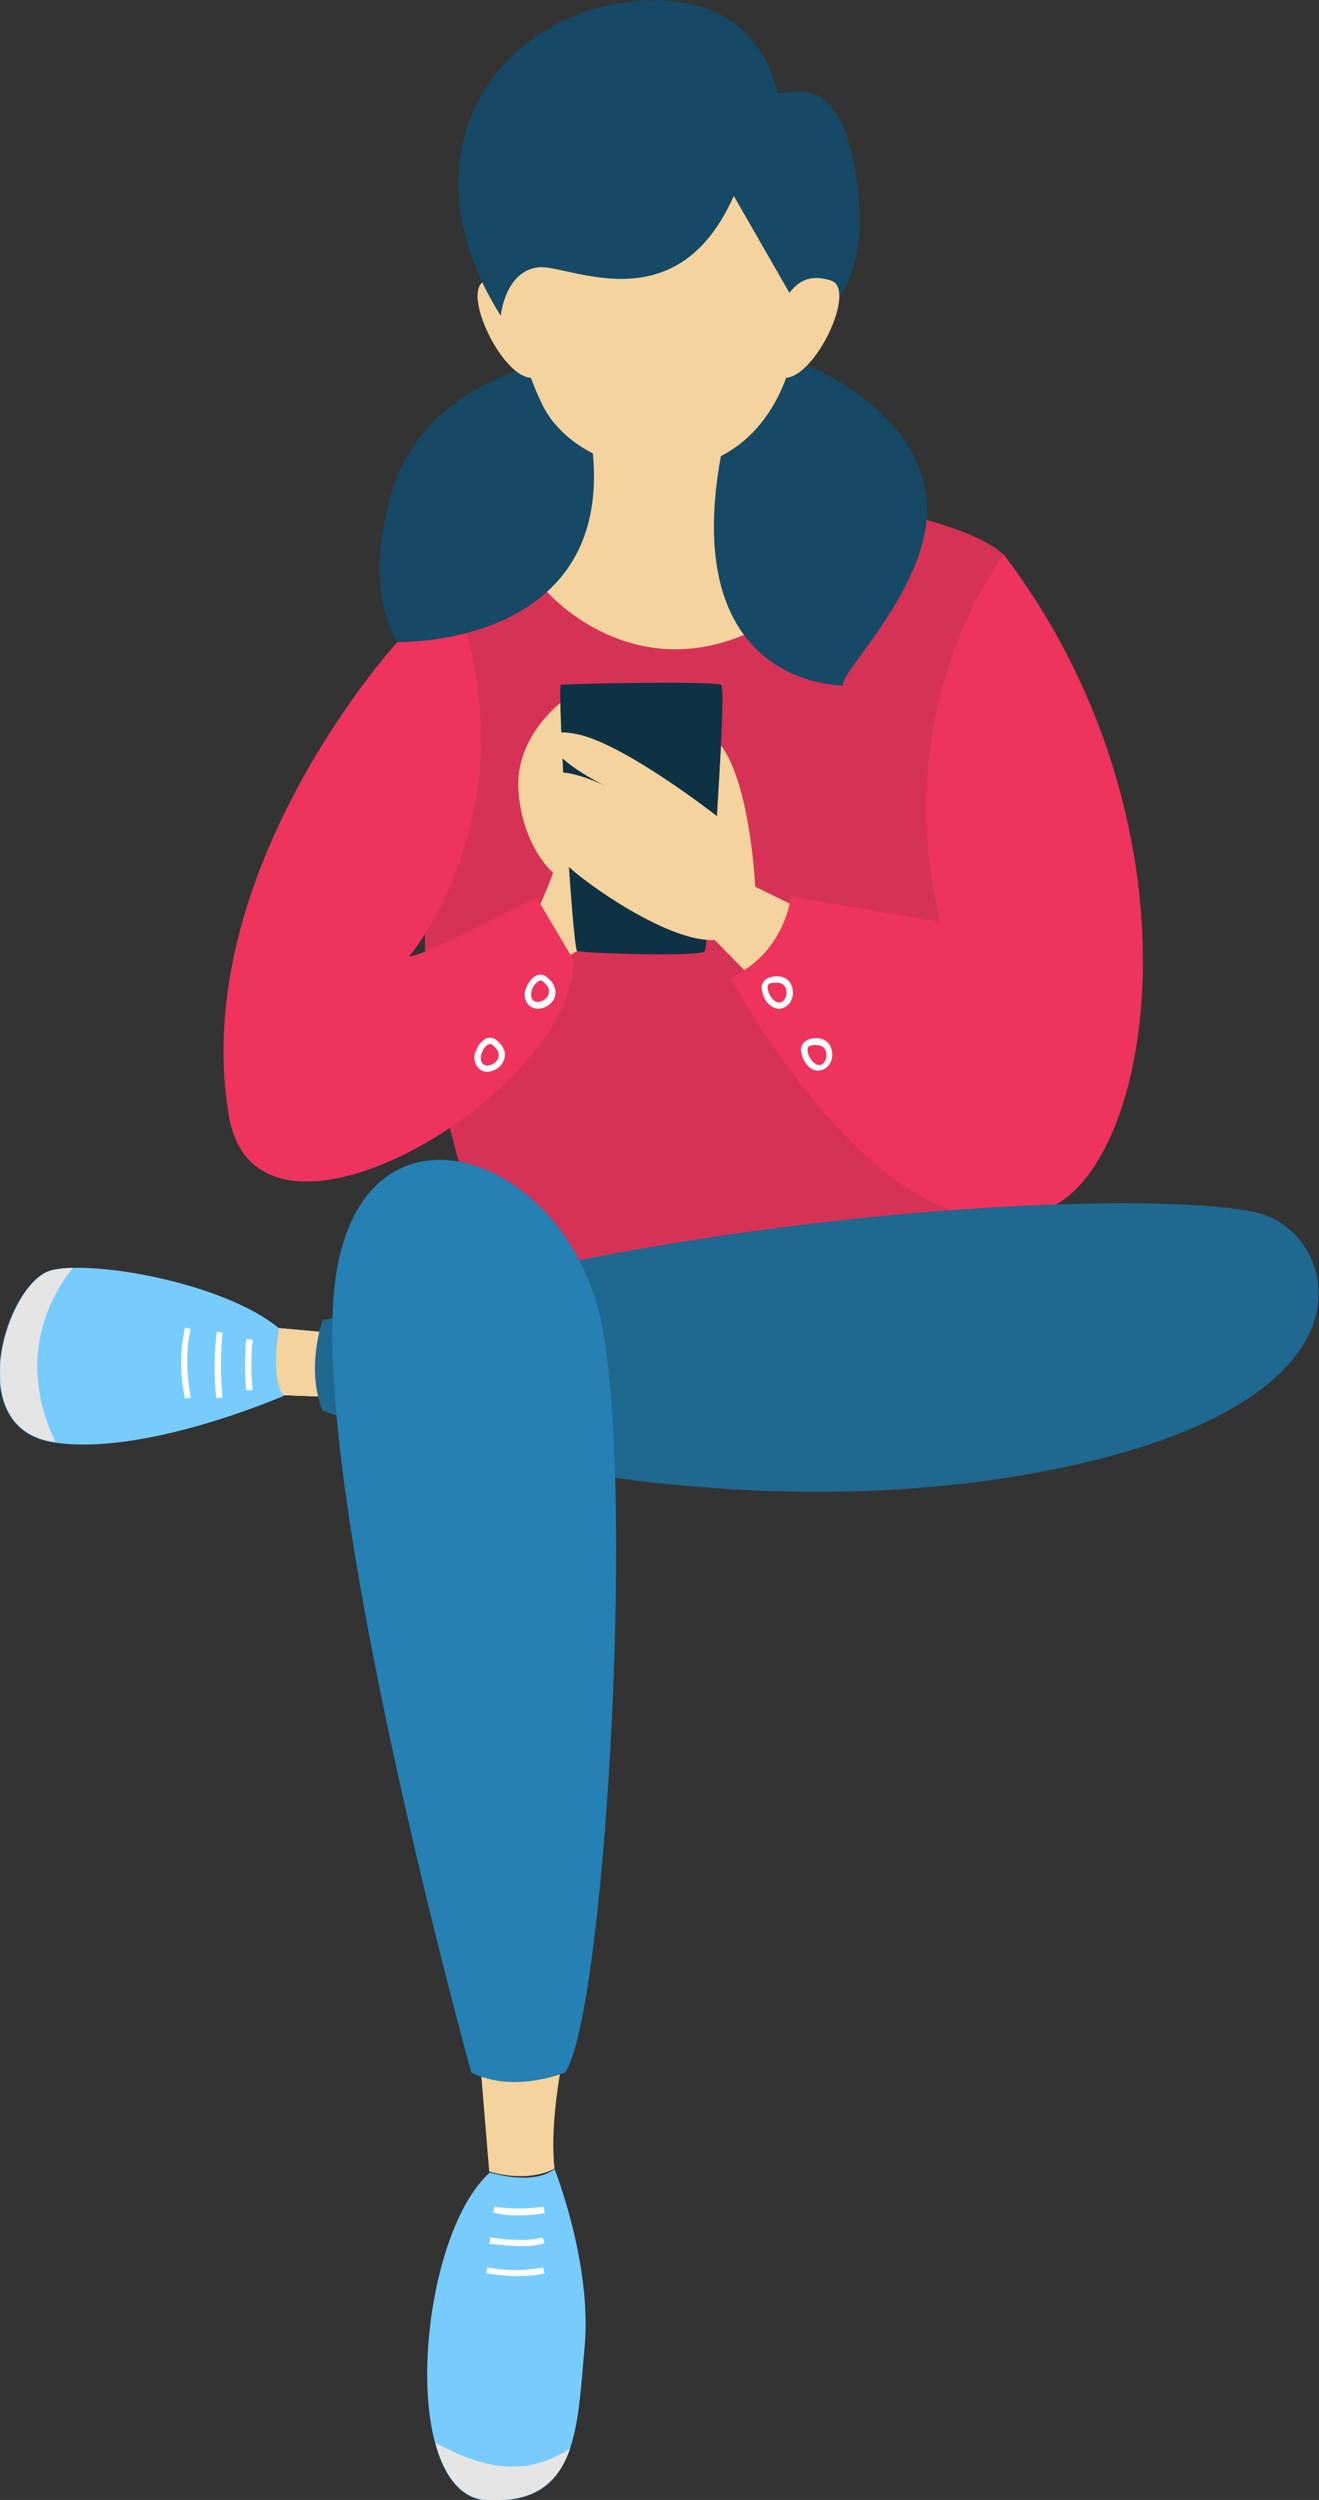
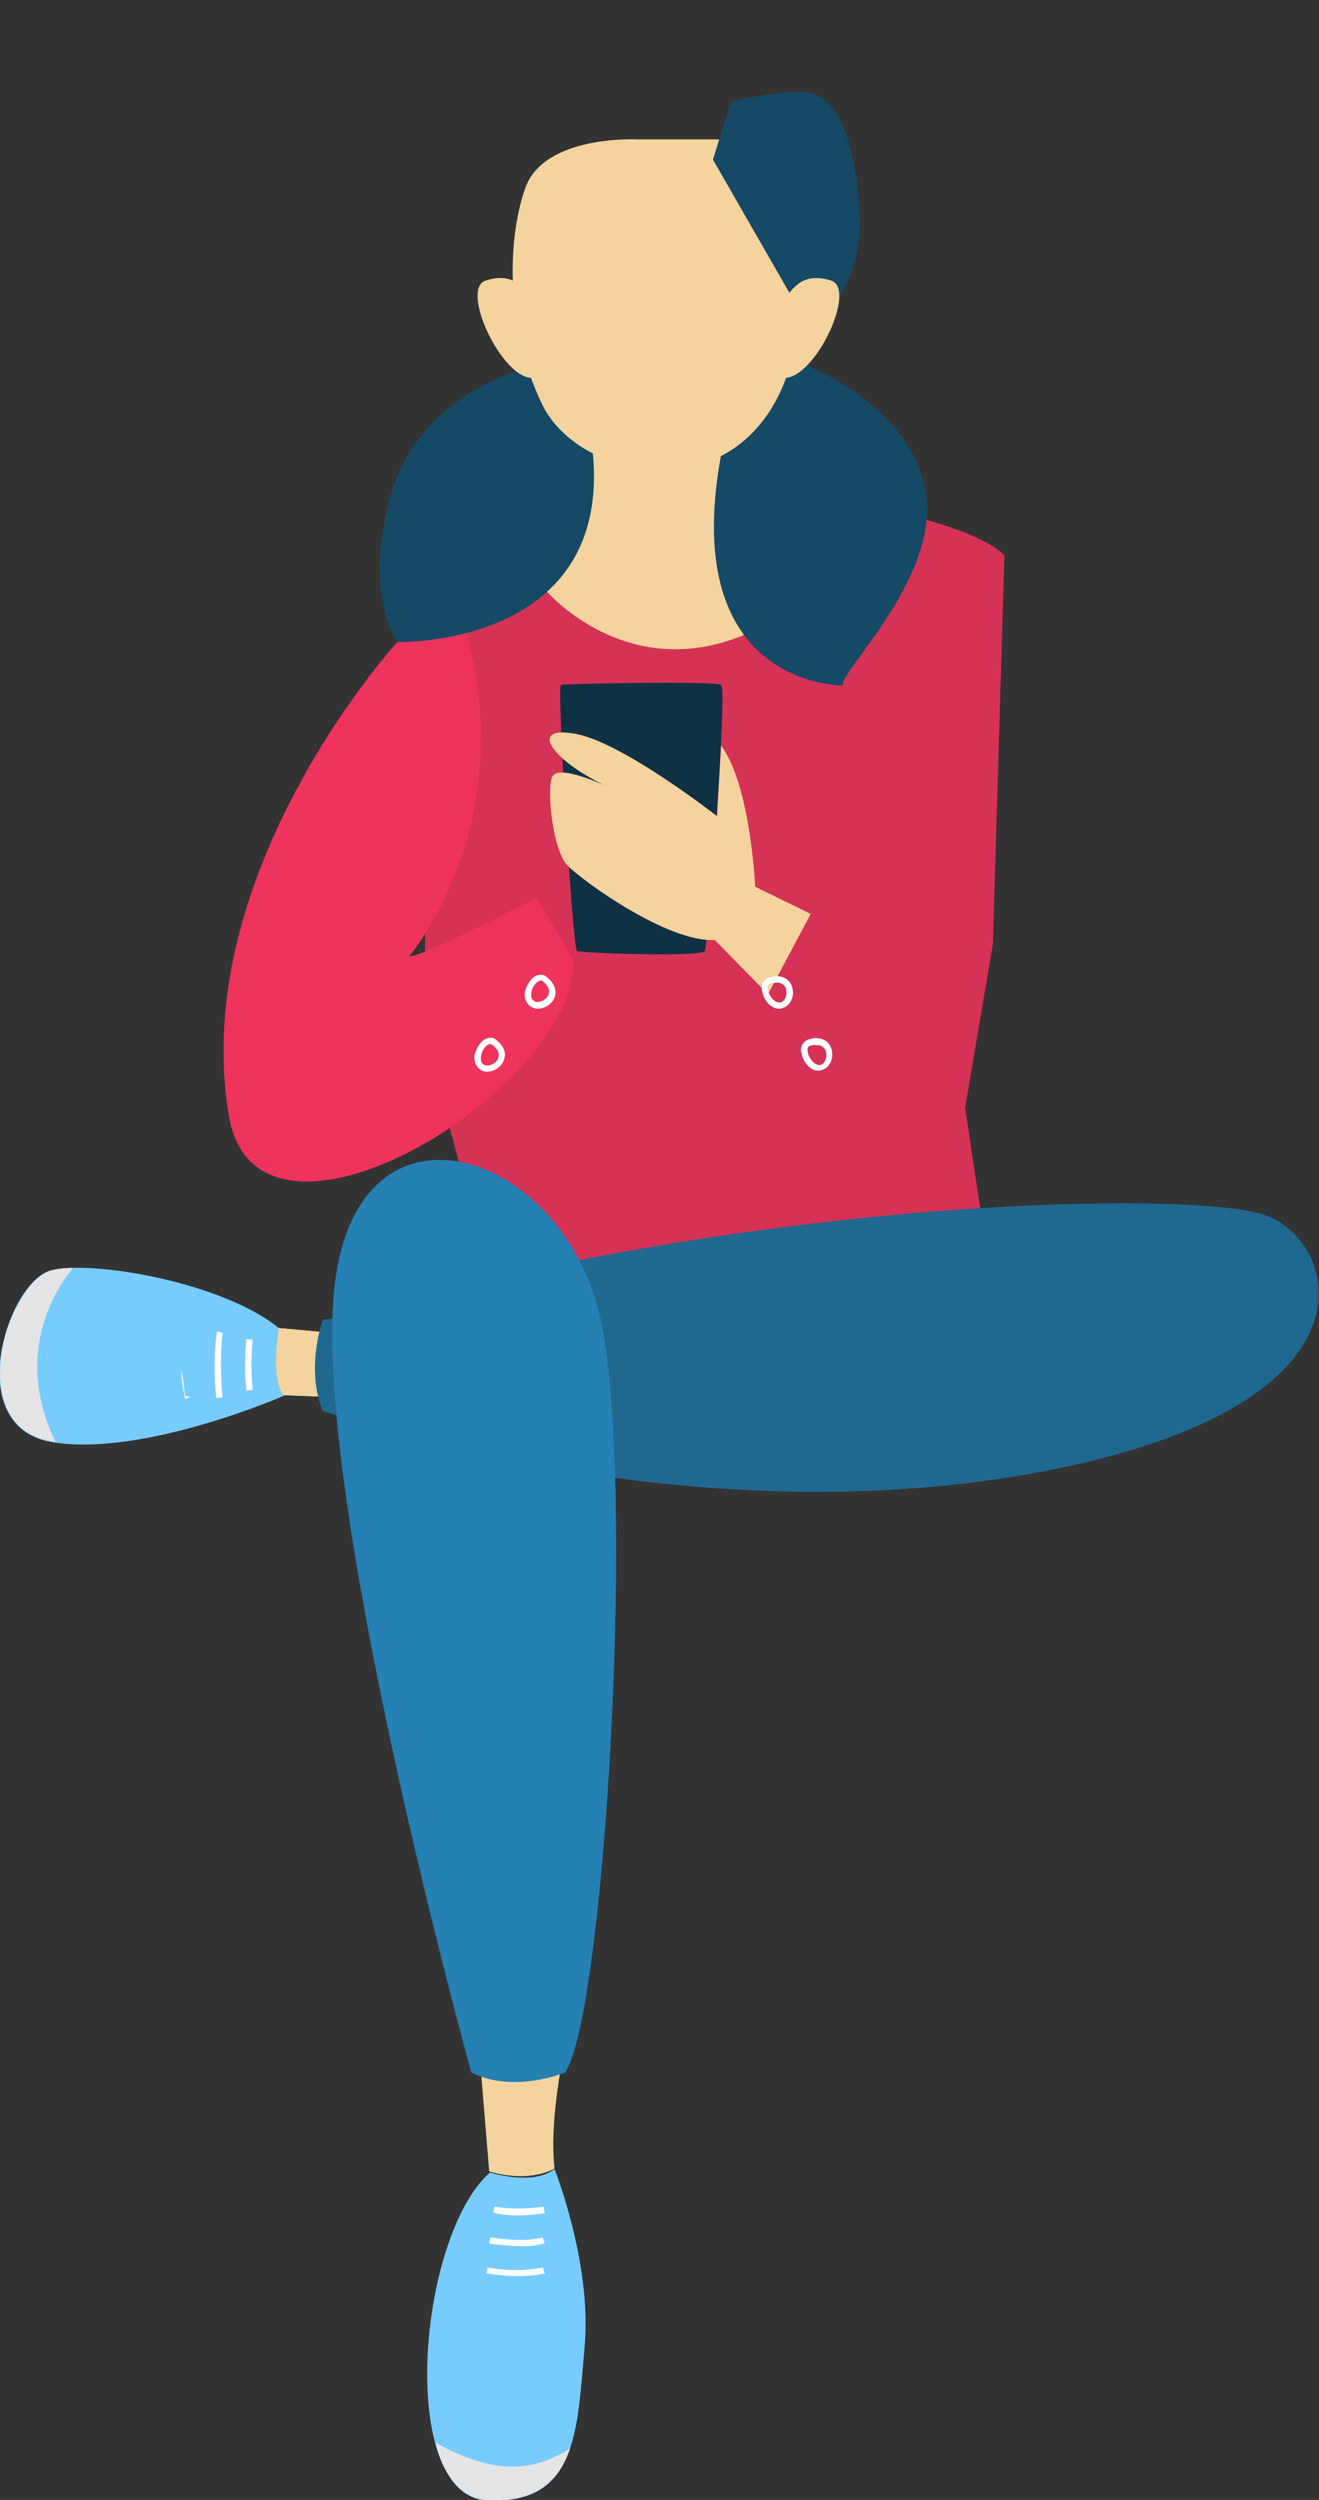
<svg xmlns="http://www.w3.org/2000/svg" xmlns:xlink="http://www.w3.org/1999/xlink" version="1.1" id="Groupe_1171" x="0px" y="0px" viewBox="0 0 228.1 432.2" style="enable-background:new 0 0 228.1 432.2;" xml:space="preserve">
  <rect x="0" y="0" width="228.1" height="432.2" fill="#333333" stroke="none" />
  <style type="text/css">
	.st0{clip-path:url(#SVGID_2_);}
	.st1{fill:#F4D39E;}
	.st2{clip-path:url(#SVGID_4_);}
	.st3{clip-path:url(#SVGID_6_);}
	.st4{fill:#D63256;}
	.st5{clip-path:url(#SVGID_8_);}
	.st6{fill:#0E3144;}
	.st7{fill:#EE335D;}
	.st8{fill:#FFFFFF;}
	.st9{clip-path:url(#SVGID_10_);}
	.st10{fill:#77CCFD;}
	.st11{fill:#E5E5E6;}
	.st12{fill:#1F688F;}
	.st13{fill:#2580B3;}
	.st14{fill:#154965;}
</style>
  <g>
    <defs>
      <rect id="SVGID_1_" width="228.1" height="432.2" />
    </defs>
    <clipPath id="SVGID_2_">
      <use xlink:href="#SVGID_1_" style="overflow:visible;" />
    </clipPath>
    <g id="Groupe_1170" class="st0">
      <path id="Tracé_2440" class="st1" d="M58.2,230.5l-9.9-0.9l-7.4,2.8l1.5,6L44,241l15.5,0.6L58.2,230.5z" />
      <g id="Groupe_1169">
        <g>
          <defs>
            <rect id="SVGID_3_" width="228" height="432.2" />
          </defs>
          <clipPath id="SVGID_4_">
            <use xlink:href="#SVGID_3_" style="overflow:visible;" />
          </clipPath>
          <g id="Groupe_1168" class="st2">
            <path id="Tracé_2441" class="st1" d="M92.5,158.1c1.1-1.5,3.2-7.2,3.2-7.2s-5.2-4.3-6-14s7.9-15.8,7.9-15.8l9.1,10.7l4.3,15.5       l-8.8,15.6l-5.8,3.6L92.5,158.1z" />
            <path id="Tracé_2442" class="st1" d="M118.7,69.9l22.6,9.5c0,0-4,29.5-4,31.6s-18.6,7.8-18.6,7.8L99.2,111l-9.6-8.5l6-19.6       l6.3-9L118.7,69.9z" />
            <g id="Groupe_1161" transform="translate(89.567 68.546)">
              <g id="Groupe_1160">
                <g>
                  <defs>
                    <rect id="SVGID_5_" x="0" y="0" width="38.8" height="18.2" />
                  </defs>
                  <clipPath id="SVGID_6_">
                    <use xlink:href="#SVGID_5_" style="overflow:visible;" />
                  </clipPath>
                  <g id="Groupe_1159" class="st3">
                    <path id="Tracé_2443" class="st1" d="M38.8,14.5C37.7,14.8,28.3,26.1,0,7.8L17.3,0l20.4,4.9L38.8,14.5z" />
                  </g>
                </g>
              </g>
            </g>
            <path id="Tracé_2444" class="st4" d="M155.4,88.7c0,0,13.5,2.7,18.3,7.3l-2,67.3l-4.8,28.2l3.2,21.3l-39.4,15.4l-45.2-4.3       l-12-44.9v-77.1l21.1,0.4c0,0,13.7,15.9,34,7.5l5.7-12.6L155.4,88.7z" />
-             <path id="Tracé_2445" class="st1" d="M92.5,158.1c1.1-1.5,3.2-7.2,3.2-7.2s-5.2-4.3-6-14s7.9-15.8,7.9-15.8l9.1,10.7l4.3,15.5       l-8.8,15.6l-5.8,3.6L92.5,158.1z" />
            <g id="Groupe_1164" transform="translate(89.567 121.087)">
              <g id="Groupe_1163">
                <g>
                  <defs>
-                     <rect id="SVGID_7_" x="0" y="0" width="21.4" height="45.5" />
-                   </defs>
+                     </defs>
                  <clipPath id="SVGID_8_">
                    <use xlink:href="#SVGID_7_" style="overflow:visible;" />
                  </clipPath>
                  <g id="Groupe_1162" class="st5">
                    <path id="Tracé_2446" class="st1" d="M2.9,37c1.1-1.5,3.2-7.2,3.2-7.2s-5.2-4.3-6-14S7.9,0,7.9,0l9.1,10.7l4.3,15.5           l-8.8,15.6l-5.8,3.6L2.9,37z" />
                  </g>
                </g>
              </g>
            </g>
            <path id="Tracé_2447" class="st6" d="M121.9,164.4c-0.3,1.1-21.3,0.4-22.1,0c-0.8-0.4-3.5-45.7-2.8-46       c0.8-0.2,26.6-0.7,27.7,0C125.8,119.1,122.6,161.6,121.9,164.4" />
            <path id="Tracé_2448" class="st1" d="M130.6,153.3c0,0-0.8-17.6-5.9-24.4l-0.7,12.2c0,0-16.1-12.6-24.3-14.2       c-8.2-1.6-4.9,4.1,4.9,8.9c0,0-8.1-3.8-9.1-1.5s0.1,12.7,2.6,15.3c2.5,2.6,17.4,13.4,25.5,12.9s7.1-8.5,7.1-8.5V153.3z" />
            <path id="Tracé_2449" class="st1" d="M140.2,158l-9.6-4.7l-7.1,9.1l9.3,9.5L140.2,158z" />
-             <path id="Tracé_2450" class="st7" d="M136.8,155c0,0-1.1,9.9-10.5,14c0,0,28.3,53,55.5,39.7c18.5-9,26.5-67.2-8.2-112.8       c0,0-20.2,25.5-11,63.5L136.8,155z" />
            <path id="Tracé_2451" class="st8" d="M131.8,171.3c-0.3-0.9,0.2-1.9,1.2-2.3c2.2-0.7,3.9,0.3,4.1,2.2c0.2,1.3-0.5,2.7-1.8,3.1       c-0.2,0-0.3,0.1-0.5,0.1C133.2,174.4,132,172.8,131.8,171.3 M133.2,170c-0.5,0.1-0.5,0.7-0.4,1.1c0.2,1.1,1.2,2.4,2.2,2.2       c0.7-0.2,1.1-1.1,1-1.9c0-0.9-0.8-1.6-1.7-1.5c0,0,0,0,0,0C133.9,169.9,133.6,169.9,133.2,170" />
            <path id="Tracé_2452" class="st8" d="M138.6,182c-0.3-0.9,0.2-1.9,1.2-2.3c2.2-0.7,3.9,0.3,4.1,2.2c0.2,1.3-0.5,2.7-1.8,3.1       c-0.2,0-0.3,0.1-0.5,0.1C140.1,185.2,138.8,183.5,138.6,182 M140.1,180.8c-0.5,0.1-0.5,0.7-0.4,1.1c0.2,1.1,1.2,2.4,2.2,2.2       c0.7-0.2,1.1-1.1,1-1.9c0-0.9-0.8-1.6-1.7-1.5c0,0,0,0,0,0C140.8,180.6,140.4,180.7,140.1,180.8" />
            <path id="Tracé_2453" class="st7" d="M68.7,111c0,0-36.3,39.8-29.1,82c5,28.9,59.8-4.3,59.6-27l-6.4-10.8       c0,0-20.2,10.5-22,10.1c0,0,20.2-23.8,9-58.9L68.7,111z" />
            <path id="Tracé_2454" class="st8" d="M91.6,173.9c-0.9-0.8-1.1-2.1-0.6-3.1c0.4-1.1,1.3-2.3,2.5-2.3c0.3,0,0.7,0.1,0.9,0.3       c1.9,1.4,1.7,2.8,1.6,3.4c-0.4,1.3-1.6,2.1-2.9,2.2C92.5,174.4,92,174.2,91.6,173.9 M92,171.1c-0.1,0.3-0.4,1.4,0.3,1.9       c0.7,0.6,2.3-0.1,2.6-1.2c0.2-0.8-0.2-1.5-1.1-2.2c-0.1-0.1-0.2-0.1-0.3-0.1C92.9,169.6,92.3,170.3,92,171.1" />
            <path id="Tracé_2455" class="st8" d="M82.9,184.8c-0.9-0.8-1.1-2.1-0.6-3.1c0.4-1.1,1.3-2.3,2.5-2.3c0.3,0,0.7,0.1,0.9,0.3       c1.9,1.4,1.7,2.8,1.5,3.4c-0.4,1.3-1.6,2.1-2.9,2.2C83.7,185.3,83.3,185.1,82.9,184.8 M83.3,182.1c-0.1,0.3-0.4,1.4,0.3,1.9       c0.7,0.6,2.3-0.1,2.6-1.2c0.2-0.8-0.2-1.5-1.1-2.2c-0.1-0.1-0.2-0.1-0.3-0.1C84.2,180.5,83.6,181.2,83.3,182.1" />
            <g id="Groupe_1167" transform="translate(40.854 229.613)">
              <g id="Groupe_1166">
                <g>
                  <defs>
                    <rect id="SVGID_9_" x="0" y="0" width="18.7" height="12.1" />
                  </defs>
                  <clipPath id="SVGID_10_">
                    <use xlink:href="#SVGID_9_" style="overflow:visible;" />
                  </clipPath>
                  <g id="Groupe_1165" class="st9">
                    <path id="Tracé_2456" class="st1" d="M17.4,0.9L7.4,0L0,2.7l1.5,6l1.7,2.7l15.5,0.6L17.4,0.9z" />
                  </g>
                </g>
              </g>
            </g>
            <path id="Tracé_2457" class="st10" d="M49.1,241.3c0,0-24.5,10.7-40.2,8s-7.6-27.9,0-29.7s30,2.3,39.3,10       C48.3,229.6,46.6,238.3,49.1,241.3" />
            <path id="Tracé_2458" class="st11" d="M9,219.6c1.2-0.3,2.4-0.4,3.6-0.4c-3.7,4.6-10,15.5-3,30.1c-0.2,0-0.4-0.1-0.6-0.1       C-6.7,246.6,1.4,221.4,9,219.6" />
            <path id="Tracé_2459" class="st12" d="M61.9,227.1l-6.1,1.1c0,0-3,8.4,0,15.7c0,0,60.6,22.1,122.9,10.8       c62.2-11.3,52.8-40.5,39.9-44.7C205.7,205.7,130.4,207.2,61.9,227.1" />
            <path id="Tracé_2460" class="st1" d="M97.7,354c0,0-2.8,12.2-1.8,20.9c0,0-4.1,2.6-11.3,0.5l-1.8-21.8L97.7,354z" />
            <path id="Tracé_2461" class="st10" d="M95.9,375c0,0,6.5,16.3,5.2,30.7s-1.2,27.3-16.8,26.6s-12.2-45.4,0.4-56.7       C84.7,375.5,91.9,378,95.9,375" />
            <path id="Tracé_2462" class="st13" d="M97.7,358.3c0,0-8.8,3.7-16.2,0c0,0-27.4-98.9-23.7-135.4s41-24.2,46.5,7.2       S104.3,349.2,97.7,358.3" />
            <path id="Tracé_2463" class="st11" d="M98.6,423.3c-2,5.7-5.8,9.3-14.3,8.9c-4.5-0.2-7.5-4.1-9-9.9       C85.8,428.1,92.4,427.2,98.6,423.3" />
            <path id="Tracé_2464" class="st8" d="M89.4,383c1.6,0,3.2-0.1,4.8-0.4l-0.2-1.1c-2.8,0.4-5.7,0.4-8.5,0l-0.2,1       C86.7,382.9,88,383,89.4,383" />
            <path id="Tracé_2465" class="st8" d="M90.1,388.3c1.4,0.1,2.8-0.1,4.1-0.5l-0.4-1c0,0-2.6,1-9,0l-0.2,1.1       C86.5,388.1,88.3,388.3,90.1,388.3" />
            <path id="Tracé_2466" class="st8" d="M89.4,393.5c1.6,0,3.2-0.1,4.8-0.5l-0.3-1c-3.2,0.6-6.4,0.6-9.6,0l-0.2,1       C85.9,393.3,87.6,393.5,89.4,393.5" />
            <path id="Tracé_2467" class="st8" d="M42.6,240.4l1.1-0.1c-0.3-2.9-0.3-5.8,0-8.7l-1.1-0.1C42.3,234.4,42.3,237.4,42.6,240.4" />
            <path id="Tracé_2468" class="st8" d="M37.4,241.7l1.1-0.1c-0.4-3.7-0.4-7.5,0-11.2l-1-0.2C37,234.1,37,237.9,37.4,241.7" />
-             <path id="Tracé_2469" class="st8" d="M32,241.8l1-0.2c0-0.1-1.4-6.4,0-11.8l-1-0.3C31.1,233.5,31.1,237.7,32,241.8" />
+             <path id="Tracé_2469" class="st8" d="M32,241.8l1-0.2l-1-0.3C31.1,233.5,31.1,237.7,32,241.8" />
            <path id="Tracé_2470" class="st14" d="M138.6,62.8c0,0,18.4,6.6,21.4,21.7s-15.2,31.9-14.2,34c0,0-29.5,0.5-20.7-41.9       l7.8-11.2l5.1-2.6H138.6z" />
            <path id="Tracé_2471" class="st14" d="M92.1,63.4c0,0-19,3.9-24.3,21.5s0.9,26.1,0.9,26.1s40.2,1.1,33.2-37.1L92.1,63.4z" />
            <path id="Tracé_2472" class="st1" d="M130.2,24.2c0,0,14.4,19.3,5.5,41.8c-8.9,22.5-35.6,16.9-41.9,4s-6.2-28.1-3-37.4       s19.3-8.5,19.3-8.5H130.2z" />
            <path id="Tracé_2473" class="st1" d="M91.8,51.3c-1.2-1.2-2.8-4.4-7.8-2.8s4.5,20.5,9.7,16.2C98.9,60.5,91.8,51.3,91.8,51.3" />
-             <path id="Tracé_2474" class="st14" d="M134.4,16.1c0,0-2.4-18.4-25.5-15.8S69,26.7,86.6,54.6c0,0,0.7-7.8,6.6-8.4       c6-0.5,28.6,12.6,36.9-22.1L134.4,16.1z" />
            <path id="Tracé_2475" class="st14" d="M141.4,55.7c0.1-0.5,8.2-5.5,7.2-19.9s-5-19.2-8.8-19.8s-13.4,1.5-13.4,1.5l-3.1,10.1       l13.2,23L141.4,55.7z" />
            <path id="Tracé_2476" class="st1" d="M135.9,51.3c1.2-1.2,2.8-4.4,7.8-2.8c5.1,1.6-4.5,20.5-9.7,16.2       C128.8,60.5,135.9,51.3,135.9,51.3" />
          </g>
        </g>
      </g>
    </g>
  </g>
</svg>